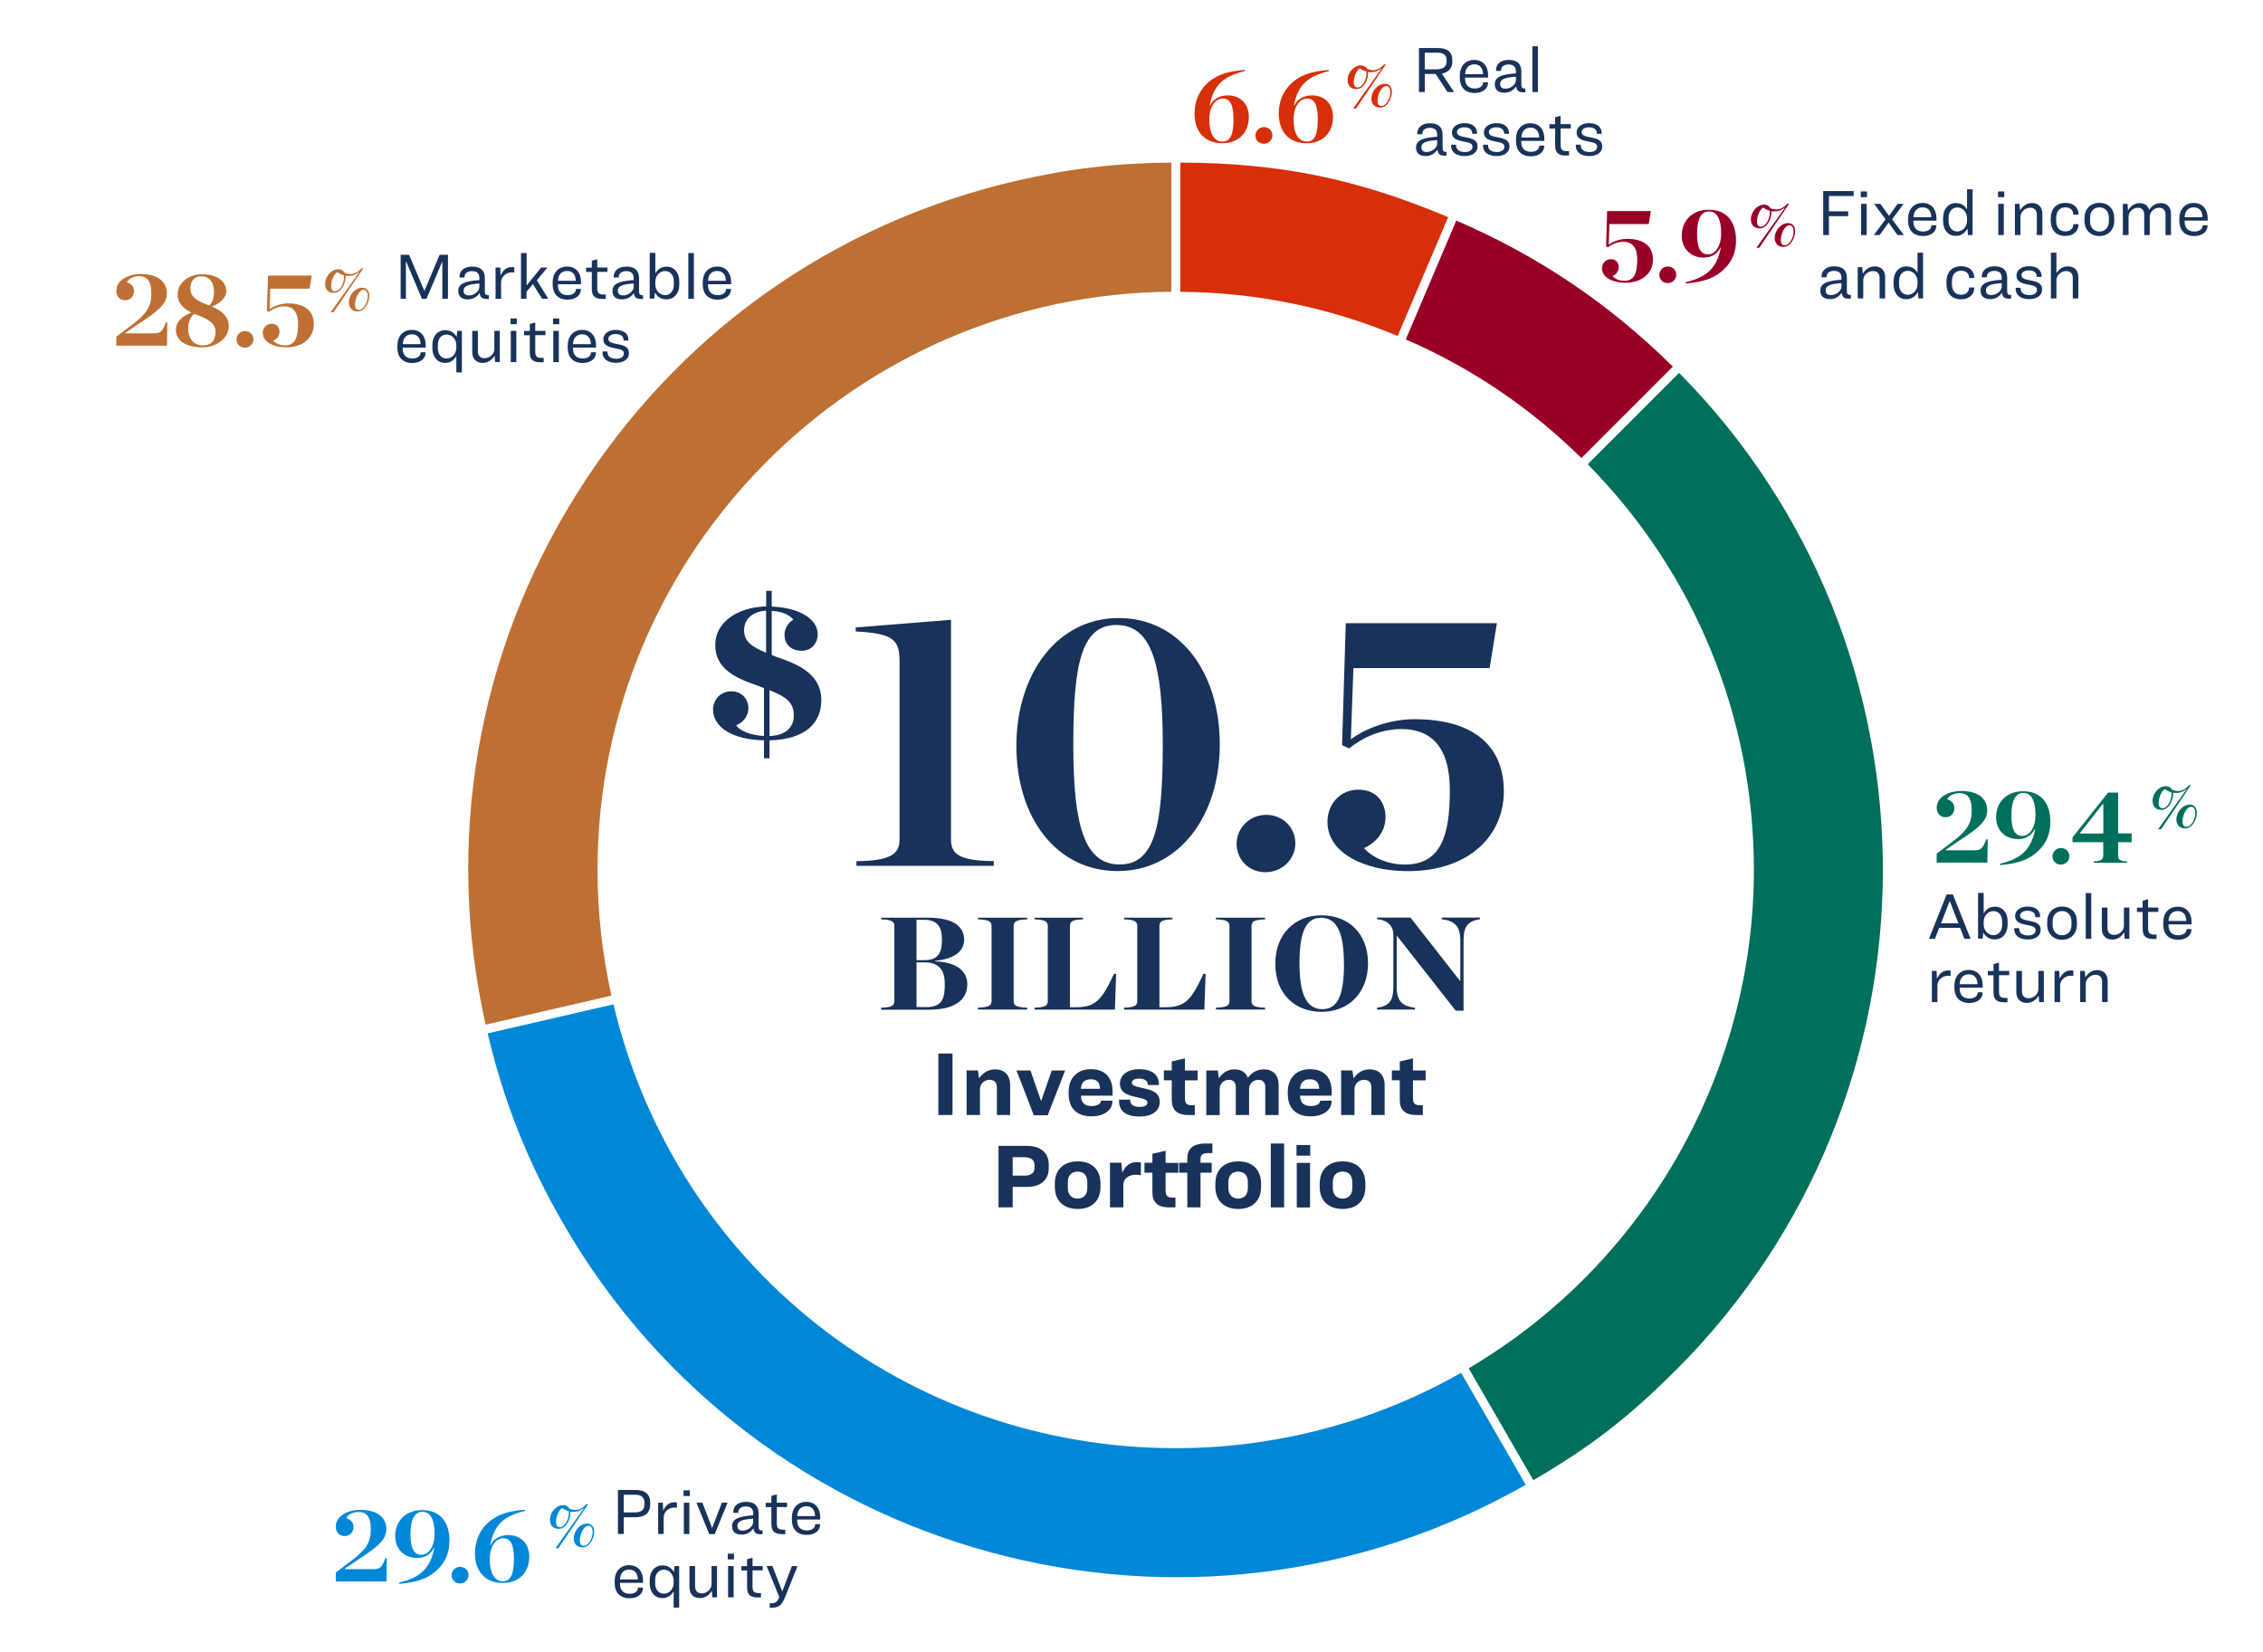
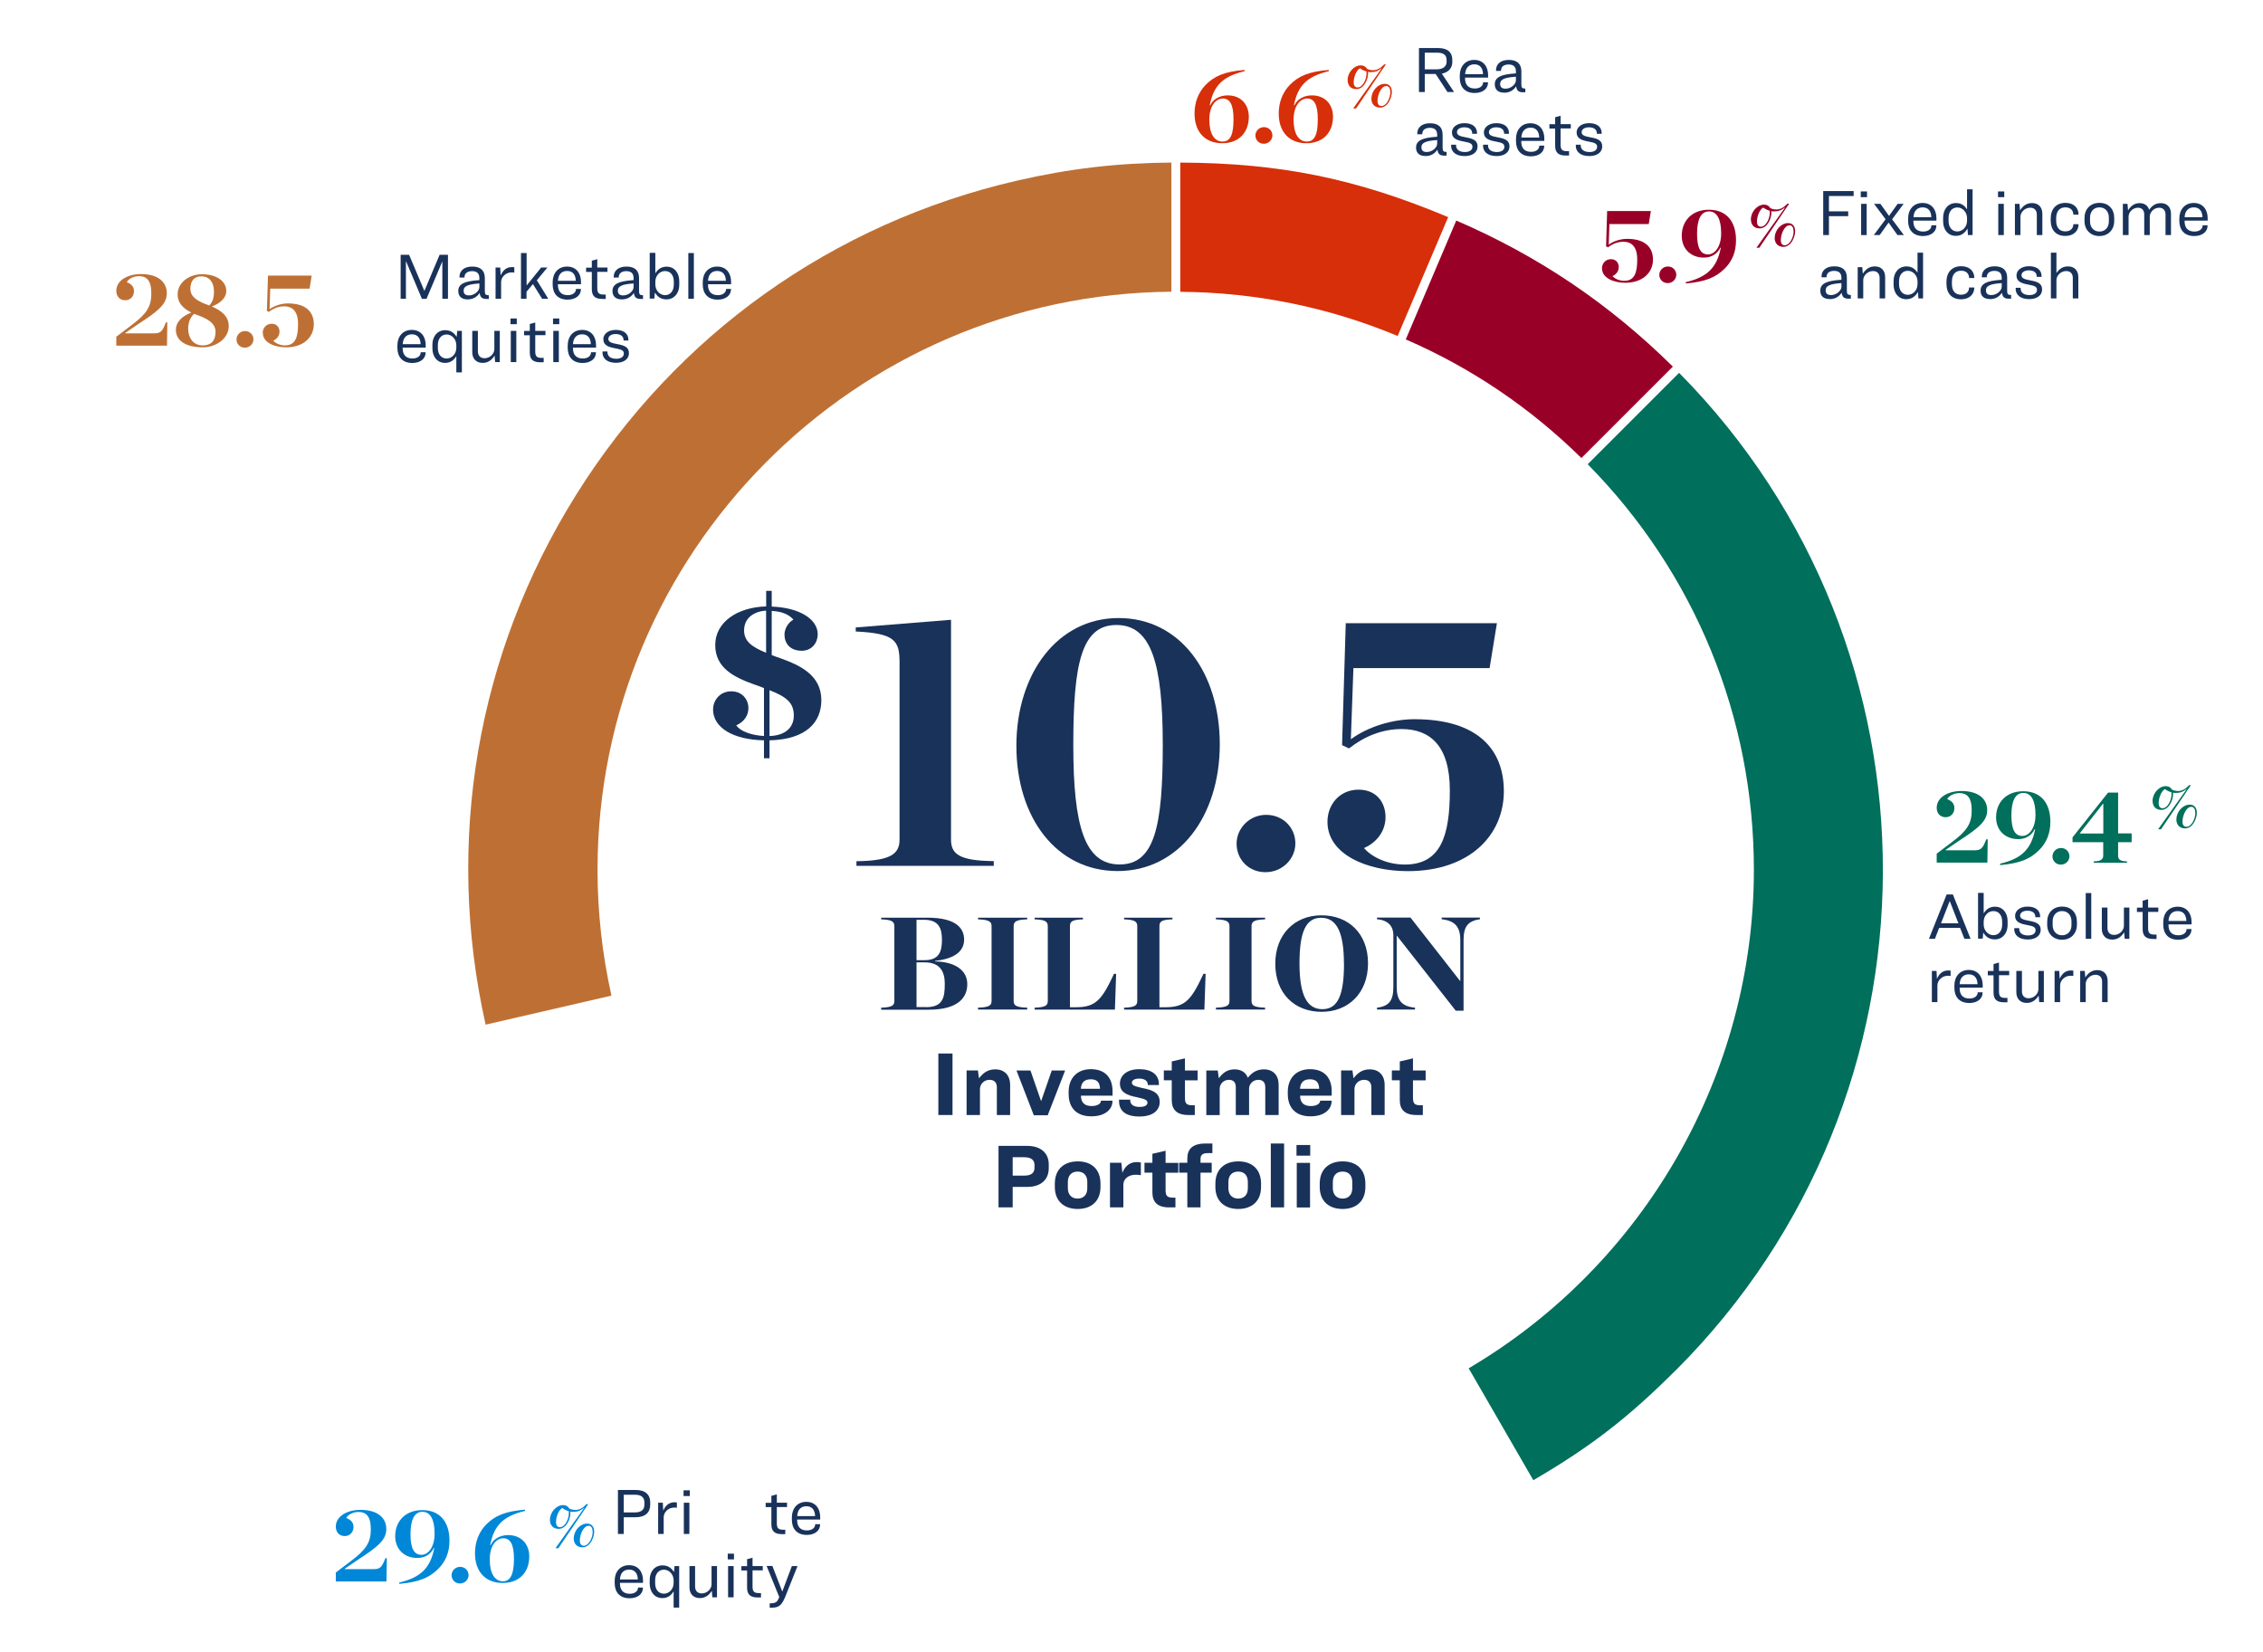
<svg xmlns="http://www.w3.org/2000/svg" id="Layer_1" version="1.1" viewBox="0 0 257.23 187.74">
  <defs>
    <style>
      .st0 {
        fill: none;
      }

      .st1 {
        fill: #006f5b;
      }

      .st2 {
        fill: #cd894e;
      }

      .st3 {
        fill: #cb0044;
      }

      .st4 {
        fill: #008576;
      }

      .st5 {
        fill: #be7034;
      }

      .st6 {
        isolation: isolate;
      }

      .st7 {
        fill: #990027;
      }

      .st8 {
        fill: #0098db;
      }

      .st9 {
        fill: #dd4814;
      }

      .st10 {
        fill: #19325a;
      }

      .st11 {
        fill: #d72f09;
      }

      .st12 {
        display: none;
      }

      .st13 {
        clip-path: url(#clippath);
      }

      .st14 {
        fill: #0087d7;
      }
    </style>
    <clipPath id="clippath">
      <path class="st0" d="M134.06,179.14c-5.44,0-10.87-.55-16.2-1.63-5.17-1.06-10.23-2.63-15.09-4.68-4.78-2.02-9.35-4.51-13.66-7.41-4.27-2.89-8.25-6.17-11.9-9.82-3.64-3.64-6.93-7.63-9.82-11.9-2.91-4.3-5.39-8.88-7.41-13.66-2.06-4.86-3.63-9.92-4.68-15.09-1.09-5.33-1.64-10.76-1.63-16.2,0-5.44.55-10.87,1.63-16.2,1.06-5.17,2.63-10.23,4.68-15.09,2.02-4.78,4.51-9.35,7.41-13.66,2.89-4.27,6.17-8.25,9.82-11.9,3.64-3.64,7.63-6.93,11.9-9.82,4.3-2.91,8.88-5.39,13.66-7.41,4.86-2.06,9.92-3.63,15.09-4.68,5.33-1.09,10.76-1.64,16.2-1.63,5.44,0,10.87.55,16.2,1.63,5.17,1.06,10.23,2.63,15.09,4.68,4.78,2.02,9.35,4.51,13.66,7.41,4.27,2.89,8.25,6.17,11.9,9.82,3.64,3.64,6.93,7.63,9.82,11.9,2.91,4.3,5.39,8.88,7.41,13.66,2.06,4.86,3.63,9.92,4.68,15.09,1.09,5.33,1.63,10.76,1.63,16.2s-.55,10.87-1.63,16.2c-1.06,5.17-2.63,10.23-4.68,15.09-2.02,4.78-4.51,9.35-7.41,13.66-2.89,4.27-6.17,8.25-9.82,11.9-3.64,3.64-7.63,6.93-11.9,9.82-4.3,2.91-8.88,5.39-13.66,7.41-4.86,2.06-9.92,3.63-15.09,4.68-5.33,1.09-10.76,1.63-16.2,1.63h0ZM134.06,34.85c-35.23,0-63.9,28.67-63.9,63.9s28.67,63.9,63.9,63.9,63.9-28.67,63.9-63.9-28.67-63.9-63.9-63.9Z" />
    </clipPath>
  </defs>
  <g id="Layer_11" data-name="Layer_1">
    <g id="_10.7_" class="st6">
      <g class="st6">
        <path class="st10" d="M86.84,84.15c-3.61-.07-5.79-1.5-5.79-3.51,0-.92.68-2.06,2.08-2.06,1.21,0,1.94.9,1.94,1.91,0,.8-.44,1.53-1.38,1.96.41.61,1.55,1.11,3.15,1.21v-5.45c-.34-.15-.73-.27-1.11-.41-2.23-.8-4.43-1.84-4.43-4.48s2.57-4.31,5.79-4.39v-1.77h.63v1.79c3.03.1,5.23,1.36,5.23,3.15,0,.94-.65,1.87-1.82,1.87-1.33,0-1.96-.85-1.96-1.84,0-.63.41-1.38,1.02-1.7-.46-.51-1.16-.92-2.47-.99v5.02c.29.12.63.24.99.36,2.28.82,4.65,1.94,4.65,4.77,0,2.47-1.67,4.46-5.89,4.56v2.04h-.63s0-2.04,0-2.04ZM87.08,74.21v-4.8c-1.33.07-2.5.8-2.5,2.25,0,1.19.8,1.84,2.5,2.54h0ZM87.47,78.45v5.21c1.72-.05,2.76-.9,2.76-2.33s-.8-2.11-2.76-2.88Z" />
      </g>
    </g>
    <g id="BILLION" class="st6">
      <g class="st6">
        <path class="st10" d="M100.16,114.54c1.21-.04,1.5-.24,1.5-.76v-8.5c0-.53-.29-.74-1.5-.78v-.19h5.28c3.36,0,4.15,1.3,4.15,2.49s-.88,2.16-3.3,2.42v.06c2.49.06,3.66,1.16,3.66,2.58,0,1.5-1,2.91-4.38,2.91h-5.41v-.23ZM105.08,109.14c1.63,0,1.99-.93,1.99-2.31,0-1.27-.33-2.28-2.04-2.28h-.85v4.59h.9ZM105.26,114.48c1.94,0,2.13-1.11,2.13-2.66,0-1.29-.46-2.43-2.29-2.43h-.92v5.08h1.08Z" />
        <path class="st10" d="M111.17,114.54c1.24-.04,1.54-.24,1.54-.76v-8.5c0-.53-.3-.74-1.54-.78v-.19h5.59v.19c-1.25.04-1.54.25-1.54.78v8.5c0,.52.3.72,1.54.76v.21h-5.59v-.21Z" />
        <path class="st10" d="M117.6,114.54c1.21-.04,1.5-.24,1.5-.76v-8.5c0-.53-.29-.74-1.5-.78v-.19h5.5v.19c-1.24.04-1.48.24-1.48.78v9.21h.68c2.25,0,2.95-.84,4.33-3.81l.24.02-.14,4.06h-9.13v-.21h0Z" />
        <path class="st10" d="M127.77,114.54c1.21-.04,1.5-.24,1.5-.76v-8.5c0-.53-.29-.74-1.5-.78v-.19h5.5v.19c-1.24.04-1.48.24-1.48.78v9.21h.68c2.25,0,2.95-.84,4.33-3.81l.24.02-.14,4.06h-9.13v-.21h0Z" />
        <path class="st10" d="M138.21,114.54c1.24-.04,1.54-.24,1.54-.76v-8.5c0-.53-.3-.74-1.54-.78v-.19h5.59v.19c-1.25.04-1.54.25-1.54.78v8.5c0,.52.3.72,1.54.76v.21h-5.59v-.21Z" />
        <path class="st10" d="M144.96,109.54c0-3.34,2.2-5.5,5.26-5.5s5.28,2.08,5.28,5.45-2.21,5.52-5.28,5.52-5.26-2.08-5.26-5.46h0ZM152.76,109.51c0-3.58-.85-5.19-2.59-5.19s-2.46,1.61-2.46,5.19.84,5.2,2.6,5.2,2.46-1.6,2.46-5.2h-.01Z" />
        <path class="st10" d="M158.78,106.35h-.02v5.82c0,1.53.56,2.22,2.08,2.37v.21h-4.32v-.21c1.41-.17,1.86-.84,1.86-2.37v-5.91c0-.93-.57-1.68-1.86-1.77v-.19h3.81l5.64,7.21h.02v-4.65c0-1.5-.6-2.21-2.12-2.37v-.19h4.35v.19c-1.41.2-1.86.87-1.86,2.37v8.02h-.89l-6.7-8.53h0Z" />
      </g>
    </g>
    <g class="st6">
      <path class="st10" d="M108.27,119.75v6.99h-1.61v-6.99h1.61Z" />
      <path class="st10" d="M111.16,121.68l.12.89c.44-.58.98-1.02,1.84-1.02,1.06,0,1.7.68,1.7,1.78v3.41h-1.51v-3.15c0-.51-.26-.85-.83-.85-.65,0-1.09.51-1.09,1.04v2.96h-1.52v-5.07h1.3-.01Z" />
      <path class="st10" d="M117.13,121.68l1.2,3.46h.02l1.2-3.46h1.52l-1.98,5.09h-1.58l-1.97-5.09h1.6,0Z" />
      <path class="st10" d="M124.05,126.89c-1.72,0-2.58-1.01-2.58-2.54v-.25c0-1.51.92-2.57,2.53-2.57,1.69,0,2.46,1.06,2.46,2.49v.52h-3.59c0,.78.41,1.18,1.21,1.18s1.07-.35,1.07-.61h1.3v.06c0,.92-.83,1.72-2.39,1.72h-.01ZM122.86,123.76h2.18c-.03-.74-.35-1.08-1.05-1.08s-1.09.34-1.13,1.08Z" />
      <path class="st10" d="M127.2,125.15v-.16h1.27v.08c0,.44.33.75,1.06.75.64,0,.9-.21.9-.48,0-.29-.23-.4-1.14-.61-1.36-.25-1.99-.66-1.99-1.57s.79-1.63,2.2-1.63,2.23.63,2.23,1.7v.1h-1.26v-.02c0-.46-.37-.71-.99-.71-.52,0-.82.2-.82.46,0,.29.26.4,1.12.6,1.39.25,2.04.64,2.04,1.6s-.78,1.65-2.31,1.65c-1.64,0-2.31-.71-2.31-1.75h0Z" />
      <path class="st10" d="M133.19,121.68v-1.03l1.5-.35v1.38h1.44v1.12h-1.44v1.98c0,.64.18.85.82.85h.3v1.11h-.72c-1.34,0-1.9-.62-1.9-1.7v-2.25h-.9v-1.12h.9,0Z" />
      <path class="st10" d="M138.64,126.75h-1.52v-5.07h1.3l.12.88c.43-.58.94-1.01,1.79-1.01.75,0,1.28.35,1.51.96.42-.54.96-.96,1.83-.96,1.04,0,1.67.67,1.67,1.75v3.44h-1.52v-3.17c0-.49-.24-.83-.78-.83-.64,0-1.06.49-1.06,1.01v2.99h-1.51v-3.17c0-.49-.23-.83-.78-.83-.64,0-1.05.49-1.05,1.01v2.99h0Z" />
      <path class="st10" d="M148.96,126.89c-1.72,0-2.58-1.01-2.58-2.54v-.25c0-1.51.92-2.57,2.53-2.57,1.69,0,2.46,1.06,2.46,2.49v.52h-3.59c0,.78.41,1.18,1.21,1.18s1.07-.35,1.07-.61h1.3v.06c0,.92-.83,1.72-2.39,1.72h-.01ZM147.77,123.76h2.18c-.03-.74-.35-1.08-1.05-1.08s-1.09.34-1.13,1.08h0Z" />
      <path class="st10" d="M153.73,121.68l.12.89c.44-.58.98-1.02,1.84-1.02,1.06,0,1.7.68,1.7,1.78v3.41h-1.51v-3.15c0-.51-.26-.85-.83-.85-.65,0-1.09.51-1.09,1.04v2.96h-1.52v-5.07h1.3,0Z" />
      <path class="st10" d="M159.11,121.68v-1.03l1.5-.35v1.38h1.44v1.12h-1.44v1.98c0,.64.18.85.82.85h.3v1.11h-.72c-1.34,0-1.9-.62-1.9-1.7v-2.25h-.9v-1.12h.9,0Z" />
    </g>
    <g class="st6">
      <path class="st10" d="M116.77,130.25c1.52,0,2.44.81,2.44,2.1v.43c0,1.32-.91,2.13-2.44,2.13h-1.66v2.33h-1.61v-6.99h3.27ZM115.11,133.63h1.31c.86,0,1.17-.36,1.17-.9v-.29c0-.54-.32-.9-1.16-.9h-1.32v2.1h0Z" />
      <path class="st10" d="M125.09,134.54v.38c0,1.63-1.06,2.5-2.59,2.5s-2.6-.87-2.6-2.5v-.38c0-1.64,1.06-2.53,2.61-2.53s2.58.89,2.58,2.53ZM121.38,134.35v.72c0,.73.44,1.17,1.11,1.17s1.1-.43,1.1-1.17v-.72c0-.74-.41-1.18-1.1-1.18s-1.11.44-1.11,1.18Z" />
      <path class="st10" d="M127.46,132.18l.12,1.13c.3-.74.81-1.22,1.63-1.22.17,0,.31.02.47.05v1.44c-.19-.03-.35-.05-.59-.05-.81,0-1.4.46-1.4,1.12v2.59h-1.52v-5.07h1.29,0Z" />
      <path class="st10" d="M130.99,132.18v-1.03l1.5-.35v1.38h1.44v1.12h-1.44v1.98c0,.64.18.85.82.85h.3v1.11h-.72c-1.34,0-1.9-.62-1.9-1.7v-2.25h-.9v-1.12h.9,0Z" />
      <path class="st10" d="M137.8,131.07h-.51c-.62,0-.83.23-.83.67v.43h1.27v1.12h-1.27v3.95h-1.5v-3.95h-.93v-1.12h.93v-.48c0-1.08.59-1.71,2.07-1.71h.78v1.09h-.01Z" />
      <path class="st10" d="M143.34,134.54v.38c0,1.63-1.06,2.5-2.59,2.5s-2.6-.87-2.6-2.5v-.38c0-1.64,1.06-2.53,2.61-2.53s2.58.89,2.58,2.53ZM139.63,134.35v.72c0,.73.44,1.17,1.11,1.17s1.1-.43,1.1-1.17v-.72c0-.74-.41-1.18-1.1-1.18s-1.11.44-1.11,1.18Z" />
      <path class="st10" d="M145.96,129.98v7.26h-1.51v-7.26h1.51Z" />
      <path class="st10" d="M148.93,130.15v1.21h-1.56v-1.21h1.56ZM148.91,132.18v5.07h-1.51v-5.07h1.51Z" />
      <path class="st10" d="M155.2,134.54v.38c0,1.63-1.06,2.5-2.59,2.5s-2.6-.87-2.6-2.5v-.38c0-1.64,1.06-2.53,2.61-2.53s2.58.89,2.58,2.53ZM151.5,134.35v.72c0,.73.44,1.17,1.11,1.17s1.1-.43,1.1-1.17v-.72c0-.74-.41-1.18-1.1-1.18s-1.11.44-1.11,1.18Z" />
    </g>
    <g id="Marketable_equities" class="st6">
      <g class="st6">
        <path class="st10" d="M46.5,28.96l1.74,4.11h0l1.73-4.11h.95v5h-.64v-4.25h0l-1.8,4.26h-.52l-1.8-4.26h-.02v4.25h-.6v-5h.96Z" />
        <path class="st10" d="M53.13,34.03c-.66,0-1.04-.35-1.04-.95,0-.39.16-.68.58-.89.35-.17.9-.29,1.82-.35v-.23c0-.51-.26-.79-.83-.79-.53,0-.86.26-.86.68v.05h-.57v-.08c0-.65.47-1.17,1.45-1.17s1.43.48,1.43,1.31v1.45c0,.42.09.49.45.5v.42h-.24c-.47,0-.74-.14-.8-.68-.31.46-.75.73-1.37.73h-.02ZM53.31,33.58c.6,0,1.18-.49,1.18-.95v-.41c-.7.05-1.16.13-1.42.27-.29.14-.37.32-.37.56,0,.33.18.53.61.53Z" />
        <path class="st10" d="M56.86,30.41l.05.9c.22-.51.6-.95,1.27-.95.1,0,.18,0,.28.02v.61c-.1-.02-.18-.03-.31-.03-.65,0-1.19.52-1.19,1.1v1.9h-.63v-3.55h.53Z" />
        <path class="st10" d="M59.86,28.76v3.69l1.65-2.04h.71l-1.2,1.45,1.3,2.1h-.7l-1.04-1.67-.73.87v.8h-.63v-5.2h.64Z" />
        <path class="st10" d="M64.52,34.06c-1.16,0-1.7-.73-1.7-1.72v-.27c0-1,.6-1.77,1.64-1.77s1.58.76,1.58,1.73v.28h-2.62v.08c0,.66.31,1.16,1.11,1.16.61,0,.94-.32.94-.69v-.02h.56v.04c0,.68-.58,1.18-1.52,1.18h0ZM63.42,31.92h2.03c-.02-.65-.31-1.12-.99-1.12s-1.01.46-1.04,1.12Z" />
        <path class="st10" d="M67.27,30.41v-.78l.62-.17v.95h1.16v.49h-1.16v1.85c0,.56.19.73.71.73h.25v.5h-.38c-.81,0-1.2-.31-1.2-1.11v-1.96h-.65v-.49h.65,0Z" />
        <path class="st10" d="M70.66,34.03c-.66,0-1.04-.35-1.04-.95,0-.39.16-.68.58-.89.35-.17.9-.29,1.82-.35v-.23c0-.51-.26-.79-.83-.79-.53,0-.86.26-.86.68v.05h-.57v-.08c0-.65.47-1.17,1.45-1.17s1.43.48,1.43,1.31v1.45c0,.42.09.49.45.5v.42h-.24c-.47,0-.74-.14-.8-.68-.31.46-.75.73-1.37.73h-.02ZM70.84,33.58c.6,0,1.18-.49,1.18-.95v-.41c-.7.05-1.16.13-1.42.27-.29.14-.37.32-.37.56,0,.33.18.53.61.53Z" />
        <path class="st10" d="M74.49,28.76v2.31c.25-.4.62-.76,1.28-.76.9,0,1.44.72,1.44,1.64v.44c0,.92-.56,1.64-1.46,1.64-.7,0-1.06-.38-1.31-.77l-.06.68h-.53v-5.2h.63v.02ZM74.49,32.04v.29c0,.71.53,1.22,1.1,1.22.64,0,1-.53,1-1.18v-.38c0-.66-.35-1.18-1-1.18-.58,0-1.1.5-1.1,1.22h0Z" />
        <path class="st10" d="M78.87,28.76v5.2h-.63v-5.2s.63,0,.63,0Z" />
        <path class="st10" d="M81.58,34.06c-1.16,0-1.7-.73-1.7-1.72v-.27c0-1,.6-1.77,1.64-1.77s1.58.76,1.58,1.73v.28h-2.62v.08c0,.66.31,1.16,1.11,1.16.61,0,.94-.32.94-.69v-.02h.56v.04c0,.68-.58,1.18-1.52,1.18h0ZM80.48,31.92h2.03c-.02-.65-.31-1.12-.99-1.12s-1.01.46-1.04,1.12Z" />
      </g>
      <g class="st6">
        <path class="st10" d="M46.87,41.26c-1.16,0-1.7-.73-1.7-1.72v-.27c0-1,.6-1.77,1.64-1.77s1.58.76,1.58,1.73v.28h-2.62v.08c0,.66.31,1.16,1.11,1.16.61,0,.94-.32.94-.69v-.02h.56v.04c0,.68-.58,1.18-1.52,1.18h0ZM45.78,39.12h2.03c-.02-.65-.31-1.12-.99-1.12s-1.01.46-1.04,1.12Z" />
        <path class="st10" d="M51.91,38.29l.06-.68h.53v4.72h-.63v-1.84c-.26.4-.62.76-1.28.76-.9,0-1.44-.73-1.44-1.64v-.44c0-.92.56-1.64,1.46-1.64.7,0,1.06.39,1.31.77h-.01ZM49.77,39.19v.38c0,.66.35,1.18,1,1.18.58,0,1.1-.51,1.1-1.22v-.29c0-.71-.53-1.22-1.1-1.22-.64,0-1,.52-1,1.18h0Z" />
        <path class="st10" d="M54.32,37.61v2.33c0,.47.27.78.76.78.63,0,1.11-.54,1.11-1.02v-2.09h.62v3.55h-.53l-.06-.74c-.32.5-.74.83-1.36.83-.73,0-1.18-.48-1.18-1.22v-2.42h.64Z" />
        <path class="st10" d="M58.74,36.2v.65h-.71v-.65h.71ZM58.69,37.61v3.55h-.63v-3.55h.63Z" />
        <path class="st10" d="M60.22,37.61v-.78l.62-.17v.95h1.16v.49h-1.16v1.85c0,.56.19.73.71.73h.25v.5h-.38c-.81,0-1.2-.31-1.2-1.11v-1.96h-.65v-.49h.65Z" />
        <path class="st10" d="M63.57,36.2v.65h-.71v-.65h.71ZM63.52,37.61v3.55h-.63v-3.55h.63Z" />
        <path class="st10" d="M66.23,41.26c-1.16,0-1.7-.73-1.7-1.72v-.27c0-1,.6-1.77,1.64-1.77s1.58.76,1.58,1.73v.28h-2.62v.08c0,.66.31,1.16,1.11,1.16.61,0,.94-.32.94-.69v-.02h.56v.04c0,.68-.58,1.18-1.52,1.18h0ZM65.13,39.12h2.03c-.02-.65-.31-1.12-.99-1.12s-1.01.46-1.04,1.12Z" />
        <path class="st10" d="M68.49,40.05v-.1h.56v.08c0,.43.32.75,1,.75.54,0,.86-.23.86-.59,0-.32-.2-.47-.98-.6-.93-.16-1.35-.43-1.35-1.04,0-.57.53-1.05,1.42-1.05.96,0,1.43.48,1.43,1.13v.08h-.55v-.05c0-.42-.31-.69-.9-.69-.49,0-.83.23-.83.55s.26.46.99.59c.95.16,1.35.41,1.35,1.04s-.54,1.09-1.46,1.09c-1.07,0-1.55-.53-1.55-1.2h.01Z" />
      </g>
    </g>
    <g id="Private_equity" class="st6">
      <g class="st6">
        <path class="st10" d="M72.26,169.36c1.1,0,1.65.54,1.65,1.41v.26c0,.89-.56,1.43-1.67,1.43h-1.34v1.9h-.66v-5h2.02ZM70.9,171.91h1.27c.78,0,1.08-.34,1.08-.9v-.22c0-.55-.31-.89-1.08-.89h-1.27v2.01Z" />
        <path class="st10" d="M75.34,170.81l.05.9c.22-.51.6-.95,1.27-.95.1,0,.18,0,.28.02v.61c-.1-.02-.18-.03-.31-.03-.65,0-1.19.52-1.19,1.1v1.9h-.63v-3.55h.53Z" />
        <path class="st10" d="M78.41,169.4v.65h-.71v-.65h.71ZM78.36,170.81v3.55h-.63v-3.55h.63Z" />
-         <path class="st10" d="M79.84,170.81l1.11,2.88h0l1.1-2.88h.65l-1.46,3.57h-.62l-1.46-3.57h.68Z" />
-         <path class="st10" d="M84.25,174.43c-.66,0-1.04-.34-1.04-.95,0-.39.16-.68.58-.89.35-.17.9-.29,1.82-.35v-.22c0-.51-.26-.79-.83-.79-.53,0-.86.25-.86.68v.05h-.57v-.08c0-.65.47-1.17,1.45-1.17s1.43.48,1.43,1.31v1.45c0,.42.09.49.45.5v.42h-.24c-.47,0-.74-.13-.8-.68-.31.46-.75.73-1.37.73h-.02ZM84.43,173.98c.6,0,1.18-.49,1.18-.95v-.41c-.7.05-1.16.13-1.42.27-.29.14-.37.32-.37.56,0,.33.18.53.61.53Z" />
        <path class="st10" d="M87.68,170.81v-.78l.62-.17v.95h1.16v.49h-1.16v1.85c0,.56.19.73.71.73h.25v.5h-.38c-.81,0-1.2-.32-1.2-1.11v-1.96h-.65v-.49h.65,0Z" />
        <path class="st10" d="M91.71,174.47c-1.16,0-1.7-.73-1.7-1.72v-.27c0-1,.6-1.77,1.64-1.77s1.58.76,1.58,1.73v.28h-2.62v.08c0,.66.31,1.16,1.11,1.16.61,0,.94-.32.94-.69v-.02h.56v.04c0,.68-.58,1.18-1.52,1.18h0ZM90.62,172.33h2.03c-.02-.65-.31-1.12-.99-1.12s-1.01.46-1.04,1.12Z" />
      </g>
      <g class="st6">
        <path class="st10" d="M71.57,181.67c-1.16,0-1.7-.73-1.7-1.72v-.27c0-1,.6-1.77,1.64-1.77s1.58.76,1.58,1.73v.28h-2.62v.08c0,.66.31,1.16,1.11,1.16.61,0,.94-.32.94-.69v-.02h.56v.04c0,.68-.58,1.18-1.52,1.18h0ZM70.47,179.53h2.03c-.02-.65-.31-1.12-.99-1.12s-1.01.46-1.04,1.12Z" />
        <path class="st10" d="M76.61,178.69l.06-.68h.53v4.72h-.63v-1.84c-.26.4-.62.76-1.28.76-.9,0-1.44-.73-1.44-1.64v-.44c0-.92.56-1.64,1.46-1.64.7,0,1.06.39,1.31.77h0ZM74.47,179.59v.38c0,.66.35,1.18,1,1.18.58,0,1.1-.51,1.1-1.22v-.29c0-.71-.53-1.22-1.1-1.22-.64,0-1,.52-1,1.18h0Z" />
        <path class="st10" d="M79.01,178.01v2.33c0,.47.27.78.76.78.63,0,1.11-.54,1.11-1.02v-2.09h.62v3.55h-.53l-.06-.74c-.32.5-.74.83-1.36.83-.73,0-1.18-.48-1.18-1.22v-2.42h.64Z" />
        <path class="st10" d="M83.43,176.6v.65h-.71v-.65h.71ZM83.39,178.01v3.55h-.63v-3.55h.63Z" />
        <path class="st10" d="M84.92,178.01v-.78l.62-.17v.95h1.16v.49h-1.16v1.85c0,.56.19.73.71.73h.25v.5h-.38c-.81,0-1.2-.32-1.2-1.11v-1.96h-.65v-.49h.65,0Z" />
        <path class="st10" d="M87.8,178.01l1.12,2.9h0l1.09-2.9h.64l-1.4,3.51c-.37.87-.67,1.22-1.49,1.22h-.27v-.5h.15c.49,0,.71-.16.86-.53l.08-.17-1.44-3.54h.66,0Z" />
      </g>
    </g>
    <g id="Absolute_return" class="st6">
      <g class="st6">
        <path class="st10" d="M222.81,105.47h-2.39l-.48,1.24h-.68l2.01-5.04h.71l2.01,5.04h-.7l-.49-1.24h0ZM220.63,104.95h1.98l-.98-2.51h-.02l-.98,2.51Z" />
        <path class="st10" d="M225.48,101.51v2.31c.26-.4.62-.76,1.28-.76.9,0,1.44.72,1.44,1.64v.44c0,.92-.56,1.64-1.46,1.64-.7,0-1.06-.38-1.31-.77l-.06.68h-.53v-5.2h.63v.02ZM225.48,104.79v.29c0,.71.53,1.22,1.1,1.22.64,0,1-.53,1-1.18v-.38c0-.66-.35-1.18-1-1.18-.58,0-1.1.5-1.1,1.22h0Z" />
        <path class="st10" d="M228.96,105.61v-.11h.56v.08c0,.43.32.75,1,.75.54,0,.86-.23.86-.59,0-.32-.2-.47-.98-.6-.93-.16-1.35-.43-1.35-1.04,0-.57.53-1.05,1.42-1.05.96,0,1.43.48,1.43,1.13v.08h-.55v-.05c0-.42-.31-.69-.9-.69-.49,0-.83.23-.83.55s.26.46.99.59c.95.16,1.35.41,1.35,1.04s-.54,1.09-1.46,1.09c-1.07,0-1.55-.53-1.55-1.2v.02Z" />
        <path class="st10" d="M236.08,104.78v.32c0,1.01-.68,1.72-1.69,1.72s-1.69-.71-1.69-1.71v-.33c0-1.01.65-1.73,1.7-1.73s1.68.71,1.68,1.73h0ZM233.32,104.72v.44c0,.67.42,1.15,1.07,1.15s1.07-.48,1.07-1.15v-.44c0-.66-.4-1.16-1.07-1.16s-1.07.5-1.07,1.16Z" />
        <path class="st10" d="M237.71,101.51v5.2h-.63v-5.2h.63Z" />
        <path class="st10" d="M239.55,103.16v2.33c0,.47.27.78.76.78.63,0,1.11-.54,1.11-1.02v-2.09h.62v3.55h-.53l-.06-.74c-.32.5-.74.83-1.36.83-.73,0-1.18-.48-1.18-1.22v-2.42h.64Z" />
        <path class="st10" d="M243.55,103.16v-.78l.62-.17v.95h1.16v.49h-1.16v1.85c0,.56.19.73.71.73h.25v.5h-.38c-.81,0-1.2-.32-1.2-1.11v-1.96h-.65v-.49h.65Z" />
        <path class="st10" d="M247.59,106.82c-1.16,0-1.7-.73-1.7-1.72v-.27c0-1,.6-1.77,1.64-1.77s1.58.76,1.58,1.73v.28h-2.62v.08c0,.66.31,1.16,1.11,1.16.61,0,.94-.32.94-.69v-.02h.56v.04c0,.68-.58,1.18-1.52,1.18h0ZM246.49,104.68h2.03c-.02-.65-.31-1.12-.99-1.12s-1.01.46-1.04,1.12Z" />
      </g>
      <g class="st6">
        <path class="st10" d="M220.12,110.36l.05.9c.22-.51.6-.95,1.27-.95.1,0,.18,0,.28.02v.61c-.1-.02-.18-.03-.31-.03-.65,0-1.19.52-1.19,1.1v1.9h-.63v-3.55h.53Z" />
        <path class="st10" d="M223.85,114.01c-1.16,0-1.7-.73-1.7-1.72v-.27c0-1,.6-1.77,1.64-1.77s1.58.76,1.58,1.73v.28h-2.62v.08c0,.66.31,1.16,1.11,1.16.61,0,.94-.32.94-.69v-.02h.56v.04c0,.68-.58,1.18-1.52,1.18h0ZM222.75,111.87h2.03c-.02-.65-.31-1.12-.99-1.12s-1.01.46-1.04,1.12Z" />
        <path class="st10" d="M226.6,110.36v-.78l.62-.17v.95h1.16v.49h-1.16v1.85c0,.56.19.73.71.73h.25v.5h-.38c-.81,0-1.2-.32-1.2-1.11v-1.96h-.65v-.49h.65Z" />
        <path class="st10" d="M229.83,110.36v2.33c0,.47.27.78.76.78.63,0,1.11-.54,1.11-1.02v-2.09h.62v3.55h-.53l-.06-.74c-.32.5-.74.83-1.36.83-.73,0-1.18-.48-1.18-1.22v-2.42h.64Z" />
        <path class="st10" d="M234.07,110.36l.05.9c.22-.51.6-.95,1.27-.95.1,0,.18,0,.28.02v.61c-.1-.02-.18-.03-.31-.03-.65,0-1.19.52-1.19,1.1v1.9h-.63v-3.55h.53Z" />
        <path class="st10" d="M236.97,110.36l.06.74c.33-.5.74-.83,1.37-.83.72,0,1.17.47,1.17,1.22v2.42h-.63v-2.33c0-.47-.26-.78-.75-.78-.63,0-1.11.53-1.11,1.02v2.09h-.63v-3.55h.53,0Z" />
      </g>
    </g>
    <g class="st6">
      <g class="st6">
        <path class="st7" d="M182.09,30.52c0-.58.41-1.06,1.02-1.06s.89.44.89.9c0,.52-.35.86-.71,1.02.24.28.73.54,1.34.54,1.19,0,1.47-.96,1.47-2.43s-.66-2.01-1.58-2.01c-.66,0-1.24.25-1.73.63l-.23-.11.12-4.01h4.97l-.24,1.48h-4.47l-.08,2.34c.55-.41,1.36-.66,2.09-.66,2.1,0,2.94,1.01,2.94,2.36,0,1.44-1.12,2.63-3.15,2.63-1.34,0-2.64-.55-2.64-1.62Z" />
        <path class="st7" d="M188.61,31.24c0-.5.42-.95.97-.95s.96.42.96.94-.43.95-.98.95-.95-.42-.95-.94Z" />
        <path class="st7" d="M191.63,32.07c2.47-.58,3.53-1.68,3.97-3.91l-.05-.02c-.34.72-1.01,1.14-1.88,1.14-1.49,0-2.51-1.01-2.51-2.48,0-1.65,1.12-2.96,3.08-2.96s3.09,1.29,3.09,3.47c0,1.33-.44,2.38-1.28,3.21-.98.98-2.15,1.51-4.43,1.7v-.14ZM195.64,26.52c0-1.61-.48-2.49-1.38-2.49s-1.36.88-1.36,2.54.42,2.35,1.25,2.35c.77,0,1.49-.88,1.49-2.4Z" />
      </g>
    </g>
    <g class="st6">
      <g class="st6">
        <path class="st7" d="M201.24,23.66c.19.09.41.15.69.15.42,0,.8-.19,1.24-.66h.2l-3.39,5.01h-.33l3.24-4.55-.02-.02c-.33.29-.71.44-1.2.44-.11,0-.22,0-.33-.03,0,.06.01.13.01.19,0,.58-.42,1.77-1.34,1.77-.62,0-.99-.4-.99-1.04,0-.82.7-1.66,1.5-1.66.33,0,.58.15.71.41ZM201.15,23.95c-.26-.07-.51-.2-.73-.36-.43.25-.71,1.02-.71,1.6,0,.44.22.58.44.58.6,0,1.02-.95,1.02-1.58,0-.09,0-.17-.01-.24ZM201.73,27.02c0-.82.7-1.66,1.51-1.66.5,0,.81.34.81.93s-.42,1.77-1.34,1.77c-.61,0-.99-.4-.99-1.04ZM203.87,26.3c0-.46-.18-.69-.45-.69-.59,0-1,1-1,1.69,0,.44.21.58.44.58.6,0,1.02-.95,1.02-1.58Z" />
      </g>
    </g>
    <g class="st6">
      <g class="st6">
        <path class="st10" d="M210.7,21.72v.56h-2.81v1.74h2.19v.55h-2.19v2.15h-.65v-5h3.46Z" />
        <path class="st10" d="M212.22,21.76v.65h-.71v-.65h.71ZM212.18,23.17v3.55h-.63v-3.55h.63Z" />
        <path class="st10" d="M214.67,25.3l-1.01,1.42h-.67l1.34-1.8-1.31-1.75h.72l.98,1.37.98-1.37h.68l-1.31,1.76,1.34,1.79h-.73l-1.01-1.42Z" />
        <path class="st10" d="M218.59,26.83c-1.16,0-1.7-.73-1.7-1.72v-.27c0-1,.6-1.77,1.64-1.77s1.58.76,1.58,1.73v.28h-2.62v.08c0,.66.31,1.16,1.11,1.16.61,0,.94-.32.94-.69v-.02h.56v.04c0,.68-.58,1.18-1.52,1.18ZM217.5,24.69h2.03c-.02-.65-.31-1.12-.99-1.12-.65,0-1.01.46-1.04,1.12Z" />
        <path class="st10" d="M224.22,21.52v5.2h-.53l-.05-.74c-.26.44-.64.83-1.33.83-.89,0-1.44-.71-1.44-1.65v-.42c0-.95.57-1.66,1.46-1.66.67,0,1.02.35,1.26.72v-2.28h.63ZM221.49,24.75v.38c0,.66.36,1.18,1,1.18.58,0,1.1-.51,1.1-1.22v-.29c0-.71-.53-1.22-1.1-1.22-.64,0-1,.52-1,1.18Z" />
        <path class="st10" d="M227.82,21.76v.65h-.71v-.65h.71ZM227.77,23.17v3.55h-.63v-3.55h.63Z" />
        <path class="st10" d="M229.55,23.17l.06.74c.33-.5.74-.83,1.37-.83.72,0,1.17.47,1.17,1.22v2.42h-.63v-2.33c0-.47-.26-.78-.75-.78-.63,0-1.11.53-1.11,1.02v2.09h-.63v-3.55h.53Z" />
        <path class="st10" d="M235.67,25.5v-.02h.59v.06c0,.65-.51,1.28-1.49,1.28-1.08,0-1.67-.68-1.67-1.76v-.23c0-1.06.61-1.77,1.68-1.77.98,0,1.48.61,1.48,1.28v.06h-.59v-.02c0-.39-.25-.81-.9-.81-.71,0-1.05.5-1.05,1.23v.29c0,.74.34,1.21,1.04,1.21.65,0,.91-.41.91-.8Z" />
        <path class="st10" d="M240.32,24.79v.32c0,1.01-.68,1.72-1.69,1.72s-1.69-.71-1.69-1.71v-.33c0-1.01.65-1.73,1.7-1.73s1.68.71,1.68,1.73ZM237.57,24.73v.44c0,.67.42,1.15,1.07,1.15s1.07-.48,1.07-1.15v-.44c0-.66-.4-1.16-1.07-1.16s-1.07.5-1.07,1.16Z" />
        <path class="st10" d="M241.93,26.72h-.63v-3.55h.53l.06.74c.32-.5.71-.82,1.33-.82.55,0,.93.29,1.07.76.32-.46.71-.76,1.33-.76.72,0,1.15.47,1.15,1.21v2.42h-.62v-2.34c0-.45-.25-.77-.72-.77-.62,0-1.07.53-1.07,1.01v2.1h-.63v-2.34c0-.45-.24-.77-.71-.77-.62,0-1.07.53-1.07,1.01v2.1Z" />
        <path class="st10" d="M249.42,26.83c-1.16,0-1.7-.73-1.7-1.72v-.27c0-1,.6-1.77,1.64-1.77s1.58.76,1.58,1.73v.28h-2.62v.08c0,.66.31,1.16,1.11,1.16.61,0,.94-.32.94-.69v-.02h.56v.04c0,.68-.58,1.18-1.52,1.18ZM248.32,24.69h2.03c-.02-.65-.31-1.12-.99-1.12-.65,0-1.01.46-1.04,1.12Z" />
      </g>
      <g class="st6">
        <path class="st10" d="M207.95,33.99c-.66,0-1.04-.34-1.04-.95,0-.39.16-.68.58-.89.34-.17.9-.29,1.82-.35v-.22c0-.51-.26-.79-.83-.79-.53,0-.86.25-.86.68v.05h-.57v-.08c0-.65.47-1.17,1.45-1.17s1.43.48,1.43,1.31v1.45c0,.42.09.49.45.5v.42h-.24c-.47,0-.74-.13-.8-.68-.31.46-.75.73-1.37.73ZM208.13,33.54c.6,0,1.18-.49,1.18-.95v-.41c-.7.05-1.16.13-1.42.27-.29.14-.37.32-.37.56,0,.33.18.53.61.53Z" />
        <path class="st10" d="M211.68,30.37l.06.74c.33-.5.74-.83,1.37-.83.72,0,1.17.47,1.17,1.22v2.42h-.63v-2.33c0-.47-.26-.78-.75-.78-.63,0-1.11.53-1.11,1.02v2.09h-.63v-3.55h.53Z" />
        <path class="st10" d="M218.59,28.72v5.2h-.53l-.05-.74c-.26.44-.64.83-1.33.83-.89,0-1.44-.71-1.44-1.65v-.42c0-.95.57-1.66,1.46-1.66.67,0,1.02.35,1.26.72v-2.28h.63ZM215.86,31.95v.38c0,.66.36,1.18,1,1.18.58,0,1.1-.51,1.1-1.22v-.29c0-.71-.53-1.22-1.1-1.22-.64,0-1,.52-1,1.18Z" />
        <path class="st10" d="M223.82,32.7v-.02h.59v.06c0,.65-.51,1.28-1.49,1.28-1.08,0-1.67-.68-1.67-1.76v-.23c0-1.06.61-1.77,1.68-1.77.98,0,1.48.61,1.48,1.28v.06h-.59v-.02c0-.39-.25-.81-.9-.81-.71,0-1.05.5-1.05,1.23v.29c0,.74.34,1.21,1.04,1.21.64,0,.91-.41.91-.8Z" />
        <path class="st10" d="M226.17,33.99c-.66,0-1.04-.34-1.04-.95,0-.39.16-.68.58-.89.34-.17.9-.29,1.82-.35v-.22c0-.51-.26-.79-.83-.79-.53,0-.86.25-.86.68v.05h-.57v-.08c0-.65.47-1.17,1.45-1.17s1.43.48,1.43,1.31v1.45c0,.42.09.49.45.5v.42h-.24c-.47,0-.74-.13-.8-.68-.31.46-.75.73-1.37.73ZM226.35,33.54c.6,0,1.18-.49,1.18-.95v-.41c-.7.05-1.16.13-1.42.27-.29.14-.37.32-.37.56,0,.33.18.53.61.53Z" />
        <path class="st10" d="M229.12,32.82v-.11h.56v.08c0,.43.32.75,1,.75.54,0,.86-.23.86-.59,0-.32-.2-.47-.98-.6-.93-.16-1.35-.43-1.35-1.04,0-.57.53-1.05,1.42-1.05.96,0,1.43.48,1.43,1.13v.08h-.55v-.05c0-.42-.31-.69-.9-.69-.49,0-.83.23-.83.55s.26.46.99.59c.95.16,1.35.41,1.35,1.04s-.54,1.09-1.46,1.09c-1.07,0-1.55-.53-1.55-1.2Z" />
        <path class="st10" d="M233.75,28.72v2.32c.32-.47.72-.76,1.32-.76.72,0,1.17.47,1.17,1.22v2.42h-.63v-2.33c0-.47-.26-.78-.75-.78-.63,0-1.11.53-1.11,1.02v2.09h-.63v-5.2h.63Z" />
      </g>
    </g>
    <g class="st6">
      <g class="st6">
        <path class="st11" d="M135.78,12.92c0-1.33.46-2.45,1.28-3.29.98-.98,2.13-1.5,4.41-1.68v.14c-2.48.59-3.53,1.65-3.96,3.87l.05.02c.32-.72,1.1-1.14,1.99-1.14,1.49,0,2.4,1.02,2.4,2.43,0,1.72-1.06,3.01-3.02,3.01s-3.15-1.29-3.15-3.38ZM140.21,13.54c0-1.58-.38-2.34-1.2-2.34s-1.55.84-1.55,2.41.56,2.48,1.5,2.48,1.25-.88,1.25-2.55Z" />
        <path class="st11" d="M142.7,15.4c0-.5.42-.95.97-.95s.96.42.96.94-.43.95-.98.95-.95-.42-.95-.94Z" />
        <path class="st11" d="M145.35,12.92c0-1.33.46-2.45,1.28-3.29.98-.98,2.13-1.5,4.41-1.68v.14c-2.48.59-3.53,1.65-3.96,3.87l.05.02c.32-.72,1.1-1.14,1.99-1.14,1.49,0,2.4,1.02,2.4,2.43,0,1.72-1.06,3.01-3.02,3.01s-3.15-1.29-3.15-3.38ZM149.79,13.54c0-1.58-.38-2.34-1.2-2.34s-1.55.84-1.55,2.41.56,2.48,1.5,2.48,1.25-.88,1.25-2.55Z" />
      </g>
    </g>
    <g class="st6">
      <g class="st6">
        <path class="st11" d="M155.4,7.83c.19.09.41.15.69.15.42,0,.8-.19,1.24-.66h.2l-3.39,5.01h-.33l3.24-4.55-.02-.02c-.33.29-.71.44-1.2.44-.11,0-.22,0-.33-.03,0,.06.01.13.01.19,0,.58-.42,1.77-1.34,1.77-.62,0-.99-.4-.99-1.04,0-.82.7-1.66,1.5-1.66.33,0,.58.15.71.41ZM155.31,8.12c-.26-.07-.51-.2-.73-.36-.43.25-.71,1.02-.71,1.6,0,.44.21.58.44.58.6,0,1.02-.95,1.02-1.58,0-.09,0-.17-.01-.24ZM155.89,11.19c0-.82.7-1.66,1.51-1.66.5,0,.81.34.81.93s-.42,1.77-1.34,1.77c-.61,0-.99-.4-.99-1.04ZM158.03,10.47c0-.46-.18-.69-.45-.69-.59,0-1,1-1,1.69,0,.44.22.58.44.58.6,0,1.02-.95,1.02-1.58Z" />
      </g>
    </g>
    <g class="st6">
      <g class="st6">
        <path class="st10" d="M161.95,10.46h-.66v-5h2.18c1.1,0,1.61.51,1.61,1.34v.26c0,.67-.44,1.17-1.19,1.31l1.39,2.09h-.75l-1.34-2.05h-1.24v2.05ZM161.95,7.88h1.37c.71,0,1.11-.34,1.11-.85v-.2c0-.55-.32-.84-1.05-.84h-1.43v1.89Z" />
        <path class="st10" d="M167.63,10.57c-1.16,0-1.7-.73-1.7-1.72v-.27c0-1,.6-1.77,1.64-1.77s1.58.76,1.58,1.73v.28h-2.62v.08c0,.66.31,1.16,1.11,1.16.61,0,.94-.32.94-.69v-.02h.56v.04c0,.68-.58,1.18-1.52,1.18ZM166.54,8.43h2.03c-.02-.65-.31-1.12-.99-1.12-.65,0-1.01.46-1.04,1.12Z" />
        <path class="st10" d="M170.95,10.53c-.66,0-1.04-.34-1.04-.95,0-.39.16-.68.58-.89.35-.17.9-.29,1.82-.35v-.22c0-.51-.26-.79-.83-.79-.53,0-.86.25-.86.68v.05h-.57v-.08c0-.65.47-1.17,1.45-1.17s1.43.48,1.43,1.31v1.45c0,.42.09.49.45.5v.42h-.24c-.46,0-.74-.13-.8-.68-.31.46-.75.73-1.37.73ZM171.13,10.08c.6,0,1.18-.49,1.18-.95v-.41c-.7.05-1.16.13-1.42.27-.29.14-.37.32-.37.56,0,.33.18.53.61.53Z" />
-         <path class="st10" d="M174.81,5.26v5.2h-.63v-5.2h.63Z" />
      </g>
      <g class="st6">
        <path class="st10" d="M162,17.73c-.66,0-1.04-.34-1.04-.95,0-.39.16-.68.58-.89.35-.17.9-.29,1.82-.35v-.22c0-.51-.26-.79-.83-.79-.53,0-.86.25-.86.68v.05h-.57v-.08c0-.65.47-1.17,1.45-1.17s1.43.48,1.43,1.31v1.45c0,.42.09.49.45.5v.42h-.24c-.46,0-.74-.13-.8-.68-.31.46-.75.73-1.37.73ZM162.18,17.28c.6,0,1.18-.49,1.18-.95v-.41c-.7.05-1.16.13-1.42.27-.29.14-.37.32-.37.56,0,.33.18.53.61.53Z" />
        <path class="st10" d="M164.95,16.56v-.11h.56v.08c0,.43.32.75,1,.75.54,0,.86-.23.86-.59,0-.32-.2-.47-.98-.6-.93-.16-1.35-.43-1.35-1.04,0-.57.53-1.05,1.42-1.05.96,0,1.43.48,1.43,1.13v.08h-.55v-.05c0-.42-.31-.69-.9-.69-.49,0-.83.23-.83.55s.26.46.99.59c.95.16,1.35.41,1.35,1.04s-.54,1.09-1.46,1.09c-1.07,0-1.55-.53-1.55-1.2Z" />
        <path class="st10" d="M168.58,16.56v-.11h.56v.08c0,.43.32.75,1,.75.54,0,.86-.23.86-.59,0-.32-.2-.47-.98-.6-.93-.16-1.35-.43-1.35-1.04,0-.57.53-1.05,1.42-1.05.96,0,1.43.48,1.43,1.13v.08h-.55v-.05c0-.42-.31-.69-.9-.69-.49,0-.83.23-.83.55s.26.46.99.59c.95.16,1.35.41,1.35,1.04s-.54,1.09-1.46,1.09c-1.07,0-1.55-.53-1.55-1.2Z" />
        <path class="st10" d="M174.02,17.77c-1.16,0-1.7-.73-1.7-1.72v-.27c0-1,.6-1.77,1.64-1.77s1.58.76,1.58,1.73v.28h-2.62v.08c0,.66.31,1.16,1.11,1.16.61,0,.94-.32.94-.69v-.02h.56v.04c0,.68-.58,1.18-1.52,1.18ZM172.93,15.63h2.03c-.02-.65-.31-1.12-.99-1.12-.65,0-1.01.46-1.04,1.12Z" />
        <path class="st10" d="M176.77,14.11v-.78l.62-.17v.95h1.16v.49h-1.16v1.85c0,.56.19.73.71.73h.25v.5h-.38c-.81,0-1.2-.32-1.2-1.11v-1.96h-.65v-.49h.65Z" />
        <path class="st10" d="M179.12,16.56v-.11h.56v.08c0,.43.32.75,1,.75.54,0,.86-.23.86-.59,0-.32-.2-.47-.98-.6-.93-.16-1.35-.43-1.35-1.04,0-.57.53-1.05,1.42-1.05.96,0,1.43.48,1.43,1.13v.08h-.55v-.05c0-.42-.31-.69-.9-.69-.49,0-.83.23-.83.55s.26.46.99.59c.95.16,1.35.41,1.35,1.04s-.54,1.09-1.46,1.09c-1.07,0-1.55-.53-1.55-1.2Z" />
      </g>
    </g>
    <g class="st6">
      <g class="st6">
        <path class="st5" d="M13.21,38.28l1.69-1.28c1.75-1.31,2.3-2.12,2.3-3.65s-.58-1.96-1.4-1.96c-.53,0-1.14.23-1.39.68.56.23.82.54.82,1.03,0,.53-.36,1.03-1,1.03s-1.01-.47-1.01-1.07c0-1.19,1.3-1.91,2.81-1.91,2,0,2.93.96,2.93,2.17s-.88,1.98-3.21,3.49l-1.51,1.03v.05h3.24c.78,0,.96-.19,1.38-1.25h.16s-.04,2.65-.04,2.65h-5.76v-1.03Z" />
        <path class="st5" d="M21.74,35.52c-.89-.44-1.55-1.06-1.55-2.05,0-1.36,1.31-2.3,2.76-2.3,1.6,0,2.77.74,2.77,1.91,0,.79-.68,1.38-1.63,1.76,1.1.48,1.91,1.12,1.91,2.23,0,1.4-1.42,2.41-2.96,2.41-1.96,0-3.05-.78-3.05-2.01,0-.83.66-1.52,1.75-1.94ZM22.06,35.68c-.47.42-.67,1.03-.67,1.71,0,.98.55,1.87,1.66,1.87.9,0,1.45-.48,1.45-1.55,0-.92-.83-1.45-1.96-1.86l-.48-.18ZM23.78,34.72c.4-.38.54-.88.54-1.61,0-.91-.44-1.7-1.43-1.7-.78,0-1.25.48-1.25,1.42s.85,1.42,1.96,1.82l.18.07Z" />
        <path class="st5" d="M26.88,38.58c0-.5.42-.95.97-.95s.96.42.96.94-.43.95-.98.95-.95-.42-.95-.94Z" />
        <path class="st5" d="M29.86,37.86c0-.58.41-1.06,1.02-1.06s.89.44.89.9c0,.52-.35.86-.71,1.02.24.28.73.54,1.34.54,1.19,0,1.48-.96,1.48-2.43s-.66-2.01-1.58-2.01c-.66,0-1.24.25-1.73.63l-.23-.11.12-4.01h4.97l-.24,1.48h-4.47l-.08,2.34c.55-.41,1.35-.66,2.09-.66,2.1,0,2.94,1.01,2.94,2.36,0,1.44-1.12,2.63-3.15,2.63-1.34,0-2.64-.55-2.64-1.62Z" />
      </g>
    </g>
    <g class="st6">
      <g class="st6">
-         <path class="st5" d="M39.17,31c.19.09.41.15.69.15.42,0,.8-.19,1.24-.66h.2l-3.39,5.01h-.33l3.24-4.55-.02-.02c-.33.29-.71.44-1.2.44-.11,0-.22,0-.33-.03,0,.06.01.12.01.19,0,.58-.42,1.77-1.34,1.77-.62,0-.99-.4-.99-1.04,0-.82.7-1.66,1.5-1.66.33,0,.58.15.71.41ZM39.08,31.29c-.26-.07-.51-.19-.73-.36-.43.25-.71,1.02-.71,1.6,0,.44.22.58.44.58.6,0,1.02-.95,1.02-1.58,0-.09,0-.17-.01-.24ZM39.66,34.36c0-.82.7-1.66,1.51-1.66.5,0,.81.34.81.93s-.42,1.77-1.34,1.77c-.61,0-.99-.4-.99-1.04ZM41.8,33.64c0-.46-.18-.69-.45-.69-.59,0-1,1-1,1.69,0,.44.22.58.44.58.6,0,1.02-.95,1.02-1.58Z" />
-       </g>
+         </g>
    </g>
    <g class="st6">
      <g class="st6">
        <path class="st14" d="M38.16,178.75l1.69-1.28c1.75-1.31,2.3-2.12,2.3-3.65s-.58-1.96-1.4-1.96c-.53,0-1.14.23-1.39.68.56.23.82.54.82,1.03,0,.53-.36,1.03-1,1.03s-1.01-.47-1.01-1.07c0-1.19,1.3-1.91,2.81-1.91,2,0,2.93.96,2.93,2.17s-.88,1.98-3.21,3.49l-1.51,1.03v.05h3.24c.78,0,.96-.19,1.38-1.25h.16s-.04,2.65-.04,2.65h-5.76v-1.03Z" />
        <path class="st14" d="M45.39,179.88c2.47-.58,3.53-1.68,3.97-3.91l-.05-.02c-.34.72-1.01,1.14-1.88,1.14-1.49,0-2.51-1.01-2.51-2.48,0-1.65,1.12-2.96,3.08-2.96s3.09,1.29,3.09,3.47c0,1.33-.44,2.38-1.28,3.21-.98.98-2.15,1.51-4.43,1.7v-.14ZM49.4,174.33c0-1.61-.48-2.49-1.38-2.49s-1.36.88-1.36,2.54.42,2.35,1.25,2.35c.77,0,1.49-.88,1.49-2.4Z" />
        <path class="st14" d="M51.33,179.05c0-.5.42-.95.97-.95s.96.42.96.94-.43.95-.98.95-.95-.42-.95-.94Z" />
        <path class="st14" d="M53.99,176.57c0-1.33.46-2.45,1.28-3.29.98-.98,2.13-1.5,4.41-1.68v.14c-2.48.59-3.53,1.65-3.96,3.87l.05.02c.32-.72,1.1-1.14,1.99-1.14,1.49,0,2.4,1.02,2.4,2.43,0,1.72-1.06,3.01-3.02,3.01s-3.15-1.29-3.15-3.38ZM58.42,177.19c0-1.58-.38-2.34-1.2-2.34s-1.55.84-1.55,2.41.56,2.48,1.5,2.48c.89,0,1.25-.88,1.25-2.55Z" />
      </g>
    </g>
    <g class="st6">
      <g class="st6">
        <path class="st14" d="M64.73,171.48c.19.09.41.15.69.15.42,0,.8-.19,1.24-.66h.2l-3.39,5.01h-.33l3.24-4.55-.02-.02c-.33.29-.71.44-1.2.44-.11,0-.22,0-.33-.03,0,.05.01.12.01.19,0,.58-.42,1.77-1.34,1.77-.62,0-.99-.4-.99-1.04,0-.82.7-1.66,1.5-1.66.33,0,.58.15.71.41ZM64.64,171.77c-.26-.07-.51-.2-.73-.36-.43.25-.71,1.02-.71,1.6,0,.44.22.58.44.58.6,0,1.02-.95,1.02-1.58,0-.09,0-.17-.01-.24ZM65.22,174.84c0-.82.7-1.66,1.51-1.66.5,0,.81.34.81.93s-.42,1.77-1.34,1.77c-.61,0-.99-.4-.99-1.04ZM67.36,174.12c0-.46-.18-.69-.45-.69-.59,0-1,.99-1,1.69,0,.44.22.58.44.58.6,0,1.02-.95,1.02-1.58Z" />
      </g>
    </g>
    <g class="st6">
      <g class="st6">
        <path class="st1" d="M220.13,97.04l1.69-1.28c1.75-1.31,2.3-2.12,2.3-3.65s-.58-1.96-1.4-1.96c-.53,0-1.14.23-1.39.68.56.23.82.54.82,1.03,0,.53-.36,1.03-1,1.03s-1.01-.47-1.01-1.07c0-1.19,1.29-1.91,2.81-1.91,2,0,2.93.96,2.93,2.17s-.88,1.98-3.21,3.49l-1.51,1.03v.05h3.24c.78,0,.96-.19,1.38-1.25h.16s-.04,2.65-.04,2.65h-5.76v-1.03Z" />
        <path class="st1" d="M227.36,98.17c2.47-.58,3.53-1.68,3.97-3.91l-.05-.02c-.34.72-1.01,1.14-1.88,1.14-1.49,0-2.51-1.01-2.51-2.48,0-1.65,1.12-2.96,3.08-2.96s3.09,1.29,3.09,3.47c0,1.33-.44,2.38-1.28,3.22-.98.98-2.15,1.51-4.43,1.7v-.14ZM231.37,92.62c0-1.61-.48-2.49-1.38-2.49s-1.36.88-1.36,2.54.42,2.35,1.25,2.35c.77,0,1.49-.88,1.49-2.4Z" />
        <path class="st1" d="M233.3,97.34c0-.5.42-.95.97-.95s.96.42.96.94-.43.95-.98.95-.95-.42-.95-.94Z" />
        <path class="st1" d="M240.76,95.73v1.52c0,.46.26.65,1.01.66v.16h-3.78v-.16c.74-.01,1.08-.2,1.08-.66v-1.52h-3.49v-.55l4.04-5.09h1.14v4.64h1.54v1h-1.54ZM236.39,94.74h2.69v-3.37h-.05l-2.64,3.37Z" />
      </g>
    </g>
    <g class="st6">
      <g class="st6">
        <path class="st1" d="M246.9,89.76c.19.09.41.15.69.15.42,0,.8-.19,1.24-.66h.2l-3.39,5.01h-.33l3.24-4.55-.02-.02c-.33.29-.71.44-1.2.44-.11,0-.22,0-.33-.03,0,.06.01.12.01.19,0,.58-.42,1.77-1.34,1.77-.62,0-.99-.4-.99-1.04,0-.82.7-1.66,1.5-1.66.33,0,.58.15.71.41ZM246.81,90.05c-.26-.07-.51-.19-.73-.36-.43.25-.71,1.02-.71,1.6,0,.44.21.58.44.58.6,0,1.02-.95,1.02-1.58,0-.09,0-.17-.01-.24ZM247.39,93.12c0-.82.7-1.66,1.51-1.66.5,0,.81.34.81.93s-.42,1.77-1.34,1.77c-.61,0-.99-.4-.99-1.04ZM249.53,92.4c0-.46-.18-.69-.45-.69-.59,0-1,1-1,1.69,0,.44.22.58.44.58.6,0,1.02-.95,1.02-1.58Z" />
      </g>
    </g>
  </g>
  <g id="Layer_3" class="st12">
    <g class="st13">
      <g>
        <g id="Path_904">
          <path class="st8" d="M133.91,98.74l-42.93,83.44h116.12l9.81-56.77-83-26.66h0Z" />
        </g>
        <g id="Path_905">
          <path class="st4" d="M134.06,97.54l-43.59,83.99-38.28-46.01,2.16-93.63,79.72,55.65h-.01Z" />
        </g>
        <g id="Path_906">
          <path class="st3" d="M133.15,96.34L54.79,41.53l50.2-24.69,28.16,79.51h0Z" />
        </g>
        <g id="Path_907">
          <path class="st9" d="M105.71,16.84c.14.71,27.93,79.51,27.93,79.51V15.48h-25.58l-2.35,1.36Z" />
        </g>
        <g id="Path_908">
          <path class="st2" d="M216.61,124.91l-82.58-27.01.53-82.42,82.05,4.36v105.07Z" />
        </g>
      </g>
    </g>
  </g>
  <g id="Layer_2" class="st12">
    <path class="st7" d="M112.8,38.03l-5.23-15.2c-16.62,5.78-29.11,15.19-39.25,29.57l13.16,9.22c7.66-10.81,18.57-19.15,31.31-23.59h.01Z" />
    <path class="st11" d="M133.72,34.45v-16.09c-8.73.03-17.35,1.47-25.62,4.29l5.23,15.2c6.4-2.17,13.26-3.37,20.39-3.4Z" />
    <path class="st5" d="M134.29,18.36v16.09c35.38.16,64.02,28.89,64.02,64.31,0,7.23-1.21,14.16-3.41,20.65l15.2,5.23c3-8.8,4.29-16.57,4.29-25.9,0-44.23-35.91-80.22-80.1-80.38h0Z" />
    <path class="st14" d="M194.72,119.94c-8.76,25.11-32.63,43.14-60.73,43.14-10.41,0-20.24-2.49-28.94-6.88l-7.28,14.29c3.44,1.74,6.38,2.98,10.07,4.25,41.82,14.39,87.54-7.83,102.08-49.57l-15.2-5.23h0Z" />
    <path class="st1" d="M69.66,98.76c0-13.64,4.26-26.27,11.49-36.68l-13.16-9.21c-2.21,3.17-3.84,5.91-5.61,9.38-9.75,19.13-11.46,40.91-4.83,61.33,6.61,20.33,20.7,36.89,39.7,46.65l7.28-14.29c-20.71-10.69-34.88-32.27-34.88-57.18h.01Z" />
  </g>
  <g id="Layer_4" class="st12">
    <path class="st7" d="M101.28,43.39l-8.13-13.9c-4.88,2.87-8.95,5.86-13.14,9.66l10.83,11.9c3.15-2.84,6.64-5.41,10.44-7.65h0Z" />
    <path class="st11" d="M126.62,34.88l-1.77-16c-11.7,1.32-21.09,4.43-31.27,10.35l8.13,13.9c7.9-4.58,16.38-7.28,24.91-8.26h0Z" />
    <path class="st5" d="M125.35,18.83l1.77,16c24.39-2.6,49.18,8.93,62.37,31.48,5.67,9.69,8.5,20.25,8.78,30.73l16.05-.37c-.06-2.57-.17-4.12-.46-6.75-4.87-43.98-44.55-75.82-88.51-71.09h0Z" />
    <path class="st14" d="M198.27,97.54c.41,22.51-11.01,44.59-31.83,56.76-21.51,12.58-47.31,11.24-67-1.26l-8.68,13.53c13.86,8.84,28.6,12.95,45.05,12.57,21.47-.49,41.46-9.32,56.28-24.85,14.77-15.47,22.66-35.75,22.23-57.12l-16.06.37h.01Z" />
    <path class="st1" d="M78.44,131.25c-15.57-26.63-9.83-59.84,12.03-79.86l-10.84-11.9c-5.32,4.87-9.45,9.78-13.35,15.87-23.89,37.24-13.09,86.95,24.06,110.94l8.68-13.53c-8.19-5.29-15.31-12.52-20.57-21.52h-.01Z" />
  </g>
  <g id="Layer_5">
    <g>
      <path class="st7" d="M179.76,52.06l10.39-10.39c-7.23-7.14-15.29-12.58-24.62-16.6l-5.74,13.51c7.45,3.23,14.16,7.77,19.96,13.48h0Z" />
      <path class="st11" d="M158.87,38.19l5.74-13.51c-10.47-4.39-19.09-6.15-30.45-6.2v14.69c8.56.06,16.87,1.75,24.71,5.02Z" />
      <path class="st5" d="M133.15,18.48c-6.06.03-11.66.69-17.58,2.06-20.93,4.83-38.72,17.52-50.1,35.73-11.29,18.07-14.93,39.43-10.27,60.2l14.3-3.3c-1.05-4.72-1.58-9.52-1.58-14.29,0-36.07,29.21-65.45,65.23-65.72v-14.69h0Z" />
-       <path class="st14" d="M173.42,168.76l-7.34-12.72c-9.86,5.61-21.06,8.57-32.43,8.57-30.64,0-56.85-20.72-63.92-50.45l-14.3,3.3c1.84,7.79,4.58,14.67,8.6,21.63,22.08,38.25,71.07,51.5,109.4,29.68h0Z" />
      <path class="st1" d="M190.51,155.73c31.23-31.23,31.35-81.97.35-113.35l-10.39,10.39c12.19,12.37,18.89,28.73,18.89,46.11,0,23.2-12.41,44.86-32.42,56.65l7.35,12.72c6.52-3.8,10.81-7.12,16.22-12.53h0Z" />
    </g>
    <g class="st6">
      <g class="st6">
        <path class="st10" d="M97.35,97.89c3.82-.04,4.9-.79,4.9-2.45v-20.17c0-2.45-.54-3.28-4.98-3.49v-.46l10.83-.87v24.98c0,1.66.95,2.41,4.86,2.45v.54h-15.61v-.54Z" />
        <path class="st10" d="M115.53,84.78c0-8.18,4.65-14.53,11.62-14.53s11.5,6.18,11.5,14.36-4.65,14.4-11.62,14.4-11.5-6.1-11.5-14.23ZM132.17,84.69c0-9.25-1.29-13.65-5.27-13.65s-4.9,4.4-4.9,13.65,1.29,13.57,5.27,13.57,4.9-4.36,4.9-13.57Z" />
        <path class="st10" d="M140.56,95.9c0-1.74,1.45-3.28,3.36-3.28s3.32,1.45,3.32,3.24-1.49,3.28-3.4,3.28-3.28-1.45-3.28-3.24Z" />
        <path class="st10" d="M150.89,93.41c0-1.99,1.41-3.65,3.53-3.65s3.07,1.54,3.07,3.11c0,1.78-1.2,2.99-2.45,3.53.83.95,2.53,1.87,4.65,1.87,4.11,0,5.11-3.32,5.11-8.43s-2.28-6.97-5.48-6.97c-2.28,0-4.28.87-5.98,2.2l-.79-.37.42-13.86h17.18l-.83,5.1h-15.48l-.29,8.09c1.91-1.41,4.69-2.28,7.22-2.28,7.26,0,10.17,3.49,10.17,8.18,0,4.98-3.86,9.09-10.92,9.09-4.65,0-9.13-1.91-9.13-5.6Z" />
      </g>
    </g>
  </g>
</svg>